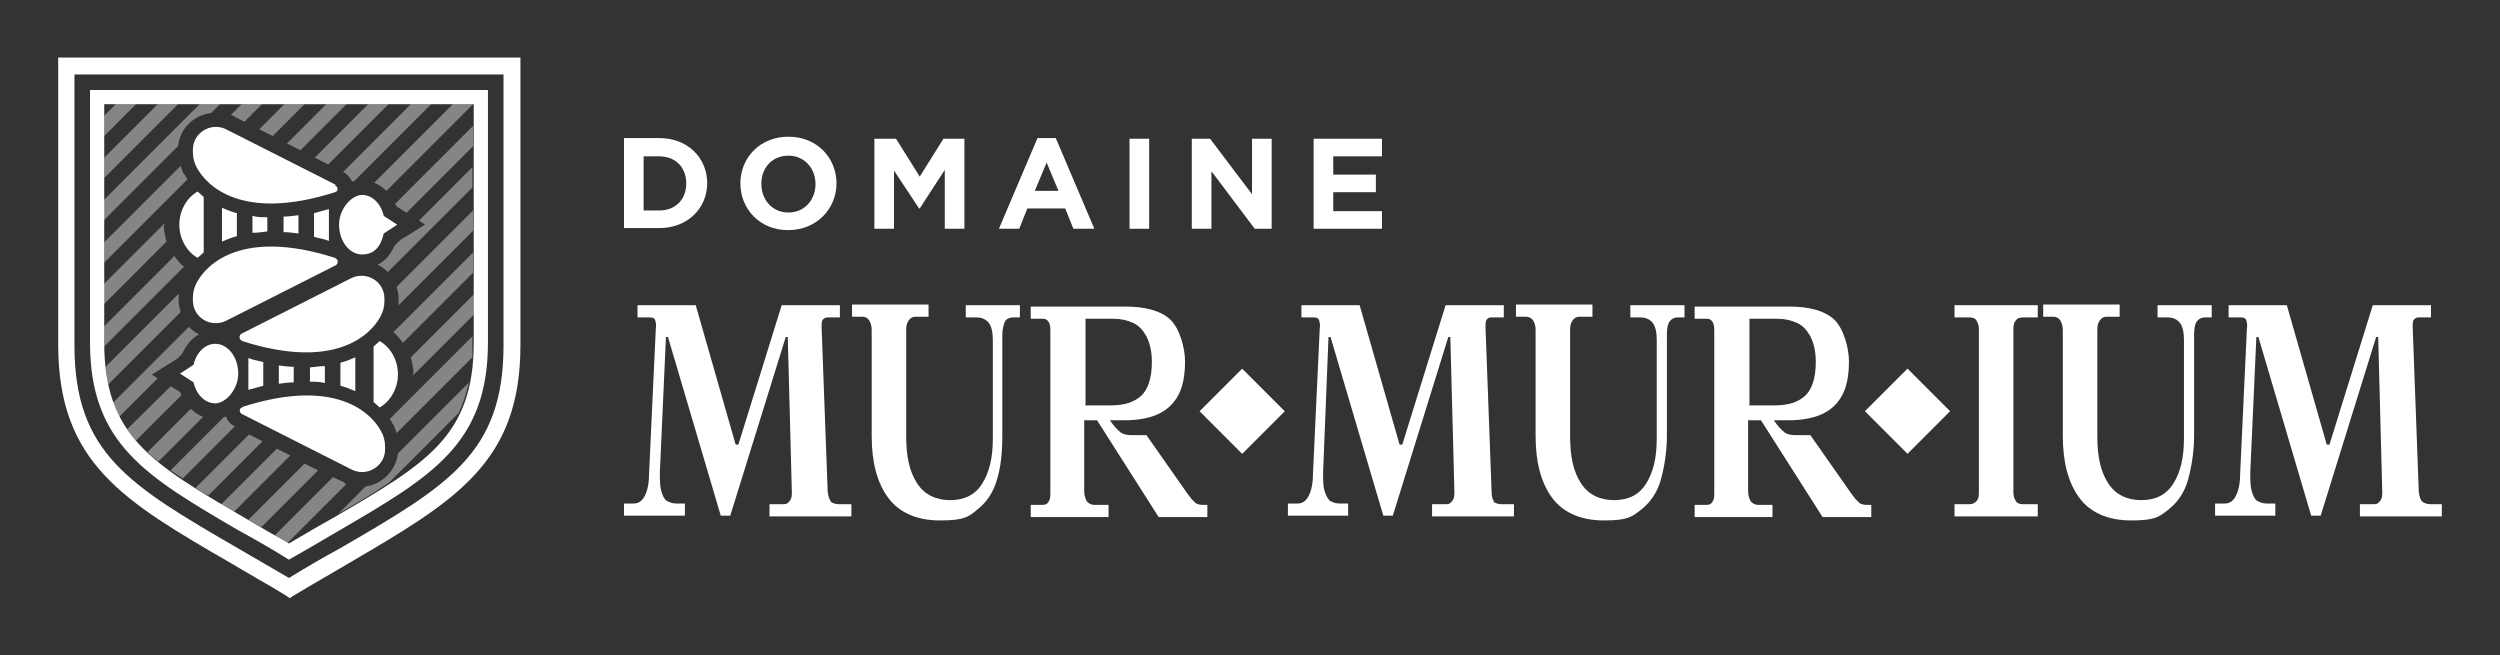
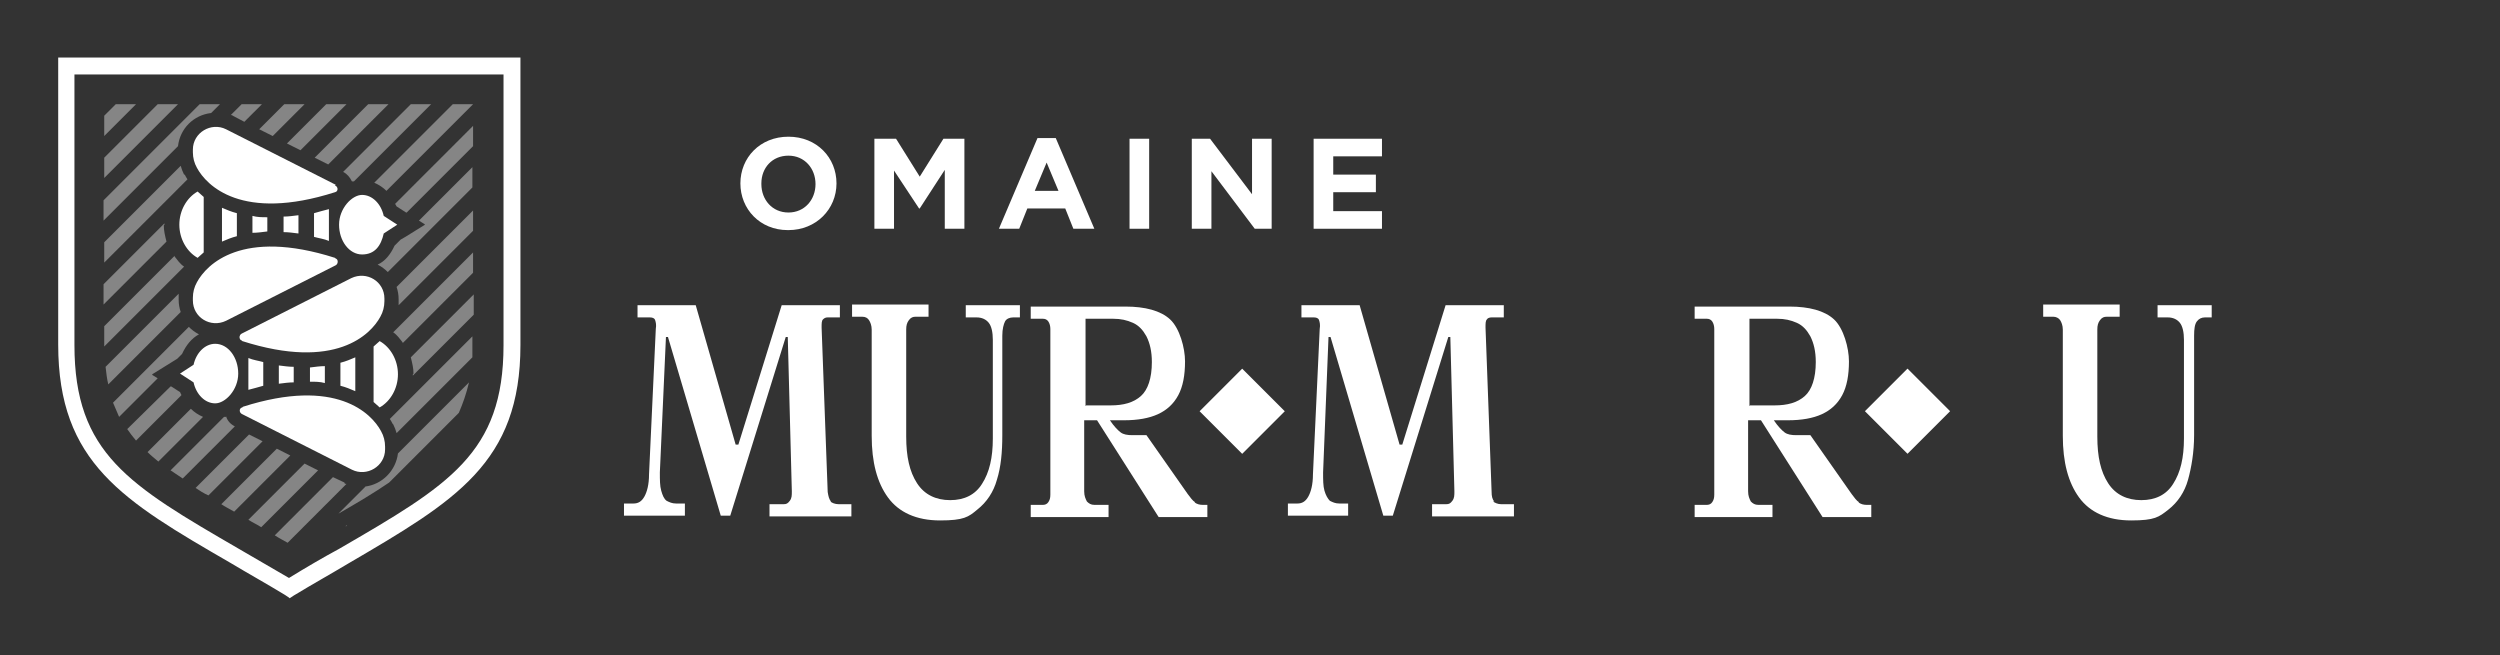
<svg xmlns="http://www.w3.org/2000/svg" viewBox="0 0 369.4 96.8" version="1.1" id="Calque_1">
  <rect x="0" y="0" width="369.4" height="96.8" fill="#333333" stroke="none" />
  <defs>
    <style>
      .st0 {
        opacity: .4;
      }

      .st0, .st1 {
        fill: #fff;
      }
    </style>
  </defs>
  <g>
-     <path d="M104.5,27.1h0c0-3.8-2.9-6.7-7.1-6.7h-5.2v13.3h5.2c4.2,0,7.1-2.9,7.1-6.7ZM95.1,23.1h2.3c2.4,0,4,1.6,4,4h0c0,2.4-1.6,4-4,4h-2.3s0-8,0-8Z" class="st1" />
    <path d="M116.5,34c4.1,0,7.1-3.1,7.1-6.9h0c0-3.8-2.9-6.9-7.1-6.9s-7.1,3.1-7.1,6.9h0c0,3.8,2.9,6.9,7,6.9ZM112.5,27.1c0-2.3,1.6-4.1,4-4.1s4,1.9,4,4.2h0c0,2.3-1.6,4.2-4,4.2s-4-1.9-4-4.2h0Z" class="st1" />
    <polygon points="132.1 25.2 135.8 30.8 135.9 30.8 139.6 25.1 139.6 33.8 142.5 33.8 142.5 20.5 139.4 20.5 135.9 26.1 132.4 20.5 129.2 20.5 129.2 33.8 132.1 33.8 132.1 25.2" class="st1" />
    <path d="M151.8,30.8h5.6l1.2,3h3.1l-5.7-13.4h-2.7l-5.7,13.4h3l1.2-3ZM154.6,23.9l1.8,4.3h-3.5l1.8-4.3h0Z" class="st1" />
    <rect height="13.3" width="2.9" y="20.5" x="166.9" class="st1" />
    <polygon points="179 25.3 185.4 33.8 187.9 33.8 187.9 20.5 185 20.5 185 28.7 178.8 20.5 176.1 20.5 176.1 33.8 179 33.8 179 25.3" class="st1" />
    <polygon points="204.2 31.2 197 31.2 197 28.4 203.3 28.4 203.3 25.8 197 25.8 197 23.1 204.2 23.1 204.2 20.5 194.1 20.5 194.1 33.8 204.2 33.8 204.2 31.2" class="st1" />
  </g>
  <g>
    <path d="M122.8,74.1c-.3-.3-.4-.8-.5-1.4l-.9-24.3c0-.6,0-1,.2-1.2.2-.2.4-.3.7-.3h1.8v-1.8h-8.6l-6.4,20.6h-.4l-5.9-20.6h-8.6v1.8h1.8c.4,0,.7.1.8.4s.2.7.1,1.3l-1,21.5c0,1.5-.3,2.6-.7,3.3s-.9,1-1.6,1h-1.4v1.8h9v-1.8h-1.3c-.6,0-1-.2-1.4-.4-.4-.3-.6-.8-.8-1.5-.2-.7-.2-1.6-.2-2.7l.9-20h.3l7.8,26.4h1.4l8.2-26.4h.3l.6,22.8c0,.6,0,1-.3,1.4s-.5.5-.9.5h-2.1v1.8h12.1v-1.8h-1.9c-.5,0-1-.2-1.2-.4h0Z" class="st1" />
    <path d="M143,46.9h1.3c.8,0,1.4.3,1.8.8s.6,1.4.6,2.5v14.6c0,2.8-.5,5-1.6,6.7-1,1.6-2.6,2.4-4.7,2.4s-3.8-.8-4.9-2.5-1.6-3.9-1.6-6.9v-15.8c0-.6.1-1,.4-1.4s.6-.5,1-.5h1.9v-1.8h-11.3v1.8h1.5c.5,0,.8.2,1,.5s.4.8.4,1.4v15.7c0,3.9.8,6.9,2.4,9.1,1.6,2.2,4.2,3.4,7.7,3.4s4.2-.5,5.5-1.6c1.4-1.1,2.4-2.6,2.9-4.4.6-1.9.8-4.1.8-6.6v-14.7c0-1,.2-1.7.4-2.1s.7-.6,1.2-.6h1v-1.8h-8v1.8h0Z" class="st1" />
    <path d="M176.6,74.2c-.4-.2-.7-.7-1.1-1.2l-6.1-8.7h-2.1c-.7,0-1.3-.1-1.7-.4s-1-.9-1.6-1.8h2.1c2,0,3.7-.3,5-.9,1.3-.6,2.3-1.5,3-2.8.7-1.3,1-3,1-5s-.8-4.9-2.2-6.2-3.7-1.9-6.6-1.9h-14v1.8h1.8c.3,0,.6.1.8.4.2.3.3.7.3,1.1v24.5c0,.5-.1.8-.3,1.1-.2.3-.5.4-.8.4h-1.8v1.8h11.5v-1.8h-2.1c-.5,0-.8-.2-1.1-.5-.2-.4-.4-.8-.4-1.5v-10.5h1.9l9.1,14.3h7.2v-1.8h-.7c-.4,0-.9-.1-1.2-.4h0ZM160.4,60v-12.9h4.1c1.1,0,2,.2,2.9.6s1.5,1.1,2,2c.5,1,.8,2.2.8,3.8,0,2.4-.6,4.1-1.6,5-1.1,1-2.6,1.4-4.5,1.4,0,0-3.6,0-3.6,0Z" class="st1" />
    <path d="M220.8,74.1c-.3-.3-.4-.8-.4-1.4l-.9-24.3c0-.6,0-1,.2-1.2.1-.2.4-.3.7-.3h1.8v-1.8h-8.6l-6.4,20.6h-.4l-5.9-20.6h-8.6v1.8h1.8c.4,0,.7.1.8.4s.2.7.1,1.3l-1,21.5c0,1.5-.3,2.6-.7,3.3s-.9,1-1.6,1h-1.4v1.8h8.9v-1.8h-1.3c-.6,0-1-.2-1.4-.4-.3-.3-.6-.8-.8-1.5-.2-.7-.2-1.6-.2-2.7l.8-20h.3l7.8,26.4h1.4l8.2-26.4h.3l.6,22.8c0,.6,0,1-.3,1.4s-.5.5-.9.5h-2.1v1.8h12.1v-1.8h-1.9c-.5,0-.9-.2-1.2-.4h0Z" class="st1" />
-     <path d="M241.1,46.9h1.3c.8,0,1.4.3,1.8.8s.6,1.4.6,2.5v14.6c0,2.8-.5,5-1.6,6.7-1,1.6-2.6,2.4-4.7,2.4s-3.8-.8-4.9-2.5-1.6-3.9-1.6-6.9v-15.8c0-.6.1-1,.4-1.4s.6-.5,1-.5h1.9v-1.8h-11.3v1.8h1.5c.4,0,.8.2,1,.5s.4.8.4,1.4v15.7c0,3.9.8,6.9,2.4,9.1,1.6,2.2,4.2,3.4,7.7,3.4s4.1-.5,5.5-1.6c1.4-1.1,2.4-2.6,2.9-4.4s.9-4.1.9-6.6v-14.7c0-1,.1-1.7.4-2.1s.7-.6,1.2-.6h1v-1.8h-8v1.8h0Z" class="st1" />
    <path d="M274.7,74.2c-.4-.2-.7-.7-1.1-1.2l-6.1-8.7h-2.1c-.7,0-1.3-.1-1.7-.4-.4-.3-1-.9-1.6-1.8h2.1c2,0,3.7-.3,5-.9,1.3-.6,2.3-1.5,3-2.8.7-1.3,1-3,1-5s-.8-4.9-2.2-6.2-3.7-1.9-6.6-1.9h-14v1.8h1.8c.3,0,.6.1.8.4s.3.7.3,1.1v24.5c0,.5-.1.8-.3,1.1-.2.3-.5.4-.8.4h-1.8v1.8h11.5v-1.8h-2.1c-.5,0-.8-.2-1.1-.5-.2-.4-.4-.8-.4-1.5v-10.5h1.9l9.1,14.3h7.2v-1.8h-.7c-.4,0-.9-.1-1.2-.4h0ZM258.5,60v-12.9h4.1c1.1,0,2,.2,2.9.6s1.5,1.1,2,2c.5,1,.8,2.2.8,3.8,0,2.4-.6,4.1-1.6,5-1.1,1-2.6,1.4-4.5,1.4h-3.6,0Z" class="st1" />
-     <path d="M288.8,46.9h2.2c.4,0,.8.1,1,.4s.4.7.4,1.3v24.2c0,.6-.1,1-.4,1.3s-.6.4-1,.4h-2.2v1.8h12.3v-1.8h-2.2c-.4,0-.8-.1-1-.4-.2-.3-.4-.7-.4-1.3v-24.2c0-.6.1-1,.4-1.3.2-.3.6-.4,1-.4h2.2v-1.8h-12.3v1.8Z" class="st1" />
    <path d="M319,46.9h1.3c.8,0,1.4.3,1.8.8s.6,1.4.6,2.5v14.6c0,2.8-.5,5-1.6,6.7-1,1.6-2.6,2.4-4.7,2.4s-3.8-.8-4.9-2.5-1.6-3.9-1.6-6.9v-15.8c0-.6.1-1,.4-1.4s.6-.5,1-.5h1.9v-1.8h-11.3v1.8h1.5c.4,0,.8.2,1,.5s.4.8.4,1.4v15.7c0,3.9.8,6.9,2.4,9.1,1.6,2.2,4.2,3.4,7.7,3.4s4.1-.5,5.5-1.6c1.4-1.1,2.4-2.6,2.9-4.4s.9-4.1.9-6.6v-14.7c0-1,.1-1.7.4-2.1s.7-.6,1.2-.6h1v-1.8h-8v1.8h0Z" class="st1" />
-     <path d="M359.1,74.5c-.5,0-1-.2-1.2-.4-.3-.3-.4-.8-.5-1.4l-.9-24.3c0-.6,0-1,.2-1.2s.4-.3.7-.3h1.8v-1.8h-8.6l-6.4,20.6h-.4l-5.9-20.6h-8.6v1.8h1.8c.4,0,.7.1.8.4s.2.7.1,1.3l-1,21.5c0,1.5-.3,2.6-.7,3.3s-.9,1-1.6,1h-1.4v1.8h8.9v-1.8h-1.3c-.6,0-1-.2-1.4-.4-.4-.3-.6-.8-.8-1.5-.2-.7-.2-1.6-.2-2.7l.9-20h.3l7.8,26.4h1.4l8.2-26.4h.3l.6,22.8c0,.6,0,1-.3,1.4s-.5.5-.9.5h-2.1v1.8h12.1v-1.8h-1.9,0Z" class="st1" />
    <rect transform="translate(10.8 147.6) rotate(-45)" height="8.9" width="8.9" y="56.3" x="179.1" class="st1" />
    <rect transform="translate(39.6 217.1) rotate(-45)" height="8.9" width="8.9" y="56.3" x="277.4" class="st1" />
  </g>
  <g>
-     <path d="M42.7,82.7l-.5-.3c-2.4-1.5-4.7-2.8-6.9-4-13.7-8-22-12.8-22-27.8V13.3h58.8v37.3c0,15-8.3,19.8-22,27.8-2.1,1.2-4.4,2.6-6.9,4l-.5.3ZM15.4,15.4v35.2c0,13.8,7,17.9,20.9,26,2,1.2,4.1,2.4,6.4,3.7,2.2-1.3,4.4-2.6,6.4-3.7,13.9-8.1,20.9-12.1,20.9-26V15.4H15.4Z" class="st1" />
    <path d="M42.7,88.3l-.6-.4c-2.8-1.7-5.5-3.2-8-4.7-15.9-9.2-25.5-14.8-25.5-32.3V8.5h68.3v42.5c0,17.4-9.6,23-25.5,32.3-2.5,1.5-5.2,3-8,4.7l-.6.4ZM11,11v40c0,16,8.1,20.7,24.3,30.1,2.4,1.4,4.8,2.8,7.4,4.3,2.6-1.6,5-3,7.4-4.3,16.2-9.4,24.3-14.1,24.3-30.1V11H11Z" class="st1" />
    <path d="M35.8,60.2c-.5.1-.5.8,0,1l16.2,8.2c2.2,1.1,4.9-.5,4.9-3v-.4c0-.8-.2-1.6-.6-2.3-1.4-2.6-6.6-8-20.4-3.6ZM35.8,50.4c13.8,4.4,19-1,20.4-3.6.4-.7.6-1.5.6-2.3v-.4c0-2.5-2.6-4.1-4.9-3l-16.2,8.2c-.4.2-.4.9,0,1ZM52.5,57.8v-5c-.7.3-1.4.6-2.2.8v3.4c.8.2,1.5.5,2.2.8ZM48,56.5v-2.4c-.7,0-1.4.1-2.2.2v2.1c.8,0,1.5,0,2.2.2ZM38.9,57.1v-3.6c-.7-.2-1.5-.3-2.2-.6v4.7c.8-.2,1.5-.4,2.2-.6ZM43.4,56.4v-2.2c-.7,0-1.4-.1-2.2-.2v2.7c.8-.1,1.5-.2,2.2-.2ZM56.1,50.4c-.3.3-.6.5-.9.8v8.2c.3.3.6.5.9.8,1.6-.9,2.7-2.8,2.7-4.9s-1.1-4-2.7-4.9ZM31.8,50.8c-1.5,0-2.8,1.3-3.2,3.1l-2,1.3,2,1.3c.4,1.8,1.7,3.1,3.2,3.1s3.4-2,3.4-4.4-1.5-4.4-3.4-4.4Z" class="st1" />
    <path d="M49.6,27.3l-16.2-8.2c-2.2-1.1-4.9.5-4.9,3v.4c0,.8.2,1.6.6,2.3,1.4,2.6,6.6,8,20.4,3.6.5-.1.5-.8,0-1ZM49.5,38.1c-13.8-4.4-19,1-20.4,3.6-.4.7-.6,1.5-.6,2.3v.4c0,2.5,2.6,4.1,4.9,3l16.2-8.2c.4-.2.4-.9,0-1ZM32.8,30.7v5c.7-.3,1.4-.6,2.2-.8v-3.4c-.8-.2-1.5-.5-2.2-.8ZM37.3,32v2.4c.7,0,1.4-.1,2.2-.2v-2.1c-.8,0-1.5,0-2.2-.2ZM46.4,31.4v3.6c.7.2,1.5.3,2.2.6v-4.7c-.8.2-1.5.4-2.2.6ZM41.9,32.1v2.2c.7,0,1.4.1,2.2.2v-2.7c-.8.1-1.5.2-2.2.2ZM30.1,37.3v-8.2c-.3-.3-.6-.5-.9-.8-1.6.9-2.7,2.8-2.7,4.9s1.1,4,2.7,4.9c.3-.3.6-.5.9-.8ZM56.7,31.9c-.4-1.8-1.7-3.1-3.2-3.1s-3.4,2-3.4,4.4,1.5,4.4,3.4,4.4,2.8-1.3,3.2-3.1l2-1.3-2-1.3Z" class="st1" />
  </g>
  <path d="M35.4,49.9l.7-.7-.4.2c-.2.1-.3.3-.3.5ZM57.1,28.2l12.8-12.8h-3l-11.6,11.6c.7.3,1.3.7,1.8,1.2ZM58.4,30.1c0,.1.1.2.2.4l1.4.9h.1c0,0,9.8-9.8,9.8-9.8v-3l-11.5,11.5ZM36.8,64.2l-7.9,7.9c.6.4,1.2.8,1.9,1.1l8-8-2-1ZM50.9,71.3l-1.7-.8-8.6,8.6c.6.4,1.2.7,1.9,1.1l8.7-8.7c-.1,0-.2,0-.3-.1ZM26.4,44.3v-.4c0-.2,0-.3,0-.5l-10.8,10.8c.1.9.2,1.8.4,2.6l10.7-10.7c-.2-.6-.3-1.2-.3-1.8ZM33.4,61.6c-.1,0-.2,0-.3,0l-7.9,7.9c.6.4,1.2.8,1.8,1.2l7.7-7.7c-.6-.3-1.1-.8-1.3-1.5ZM40.9,66.3l-8.2,8.2c.6.4,1.2.7,1.9,1.1l8.3-8.3-2-1ZM22.5,55.3l2.9-1.8.8-.5.7-.7c.6-1.3,1.4-2.3,2.5-2.9-.6-.3-1.1-.7-1.5-1.1l-11.2,11.2c.3.7.6,1.4.9,2.1l5.7-5.7-.8-.5ZM28.2,60.4l-6.4,6.4c.5.5,1,.9,1.6,1.4l6.6-6.6c-.7-.3-1.3-.7-1.8-1.2ZM26.7,58l-1.4-.9h-.1c0,0-6.4,6.3-6.4,6.3.4.6.8,1.1,1.3,1.7l6.7-6.7c0-.1-.1-.3-.2-.4ZM45.1,68.4l-8.4,8.4c.6.4,1.3.7,1.9,1.1l8.4-8.4-2-1ZM58.9,44.2v.4c0,.2,0,.3,0,.5l11-11v-3l-11.3,11.3c.2.6.3,1.2.3,1.8ZM59.5,50.7l10.4-10.4v-3l-11.8,11.8c.6.4,1,1,1.4,1.5ZM62.8,33.2l-2.9,1.8-.7.4-.9.9c-.6,1.3-1.4,2.3-2.5,2.8.6.3,1.1.7,1.5,1.1l12.5-12.5v-3l-7.9,7.9.8.5ZM58.1,62.7c.2.4.4.9.5,1.3l11.2-11.2c0-.7,0-1.5,0-2.3v-.8l-12.2,12.2c.2.3.3.5.4.7ZM54,71.9l-4,4c2.8-1.6,5.3-3.1,7.5-4.6l10.3-10.3c.6-1.4,1.1-2.8,1.5-4.5l-10.5,10.5c-.3,2.5-2.3,4.6-4.9,4.9ZM51.1,77.8l.2-.2c0,0-.1,0-.2.1h0ZM61,55.3c0,0,0,.1,0,.2l9-9v-3l-9.3,9.3c.2.8.4,1.6.4,2.4ZM44.4,22.2l6.8-6.8h-3l-5.8,5.8,2,1ZM48.5,24.3l8.9-8.9h-3l-7.9,7.9,2,1ZM25.8,37.8l-10.4,10.4v2.3c0,.2,0,.5,0,.7l11.8-11.8c-.6-.4-1-1-1.4-1.5ZM51.9,26.8c.1,0,.3,0,.4,0l11.4-11.4h-3l-10,10c.6.3,1,.8,1.3,1.4ZM27.2,25.8c-.2-.4-.4-.9-.5-1.3l-11.3,11.3v3l12.3-12.3c-.2-.3-.3-.5-.4-.7ZM24.3,33.2c0,0,0-.1,0-.2l-9,9v3l9.3-9.3c-.2-.8-.4-1.6-.4-2.4ZM31.3,16.6l1.2-1.2h-3l-14.2,14.2v3l11-11c.3-2.6,2.3-4.6,4.9-4.9ZM23.3,15.4l-7.9,7.9v3l10.9-10.9h-3ZM36.1,18l2.6-2.6h-3l-1.6,1.6c.1,0,.2,0,.3.1l1.7.9ZM17.1,15.4l-1.7,1.7v3l4.7-4.7h-3ZM40.3,20.1l4.7-4.7h-3l-3.7,3.7,2,1Z" class="st0" />
</svg>